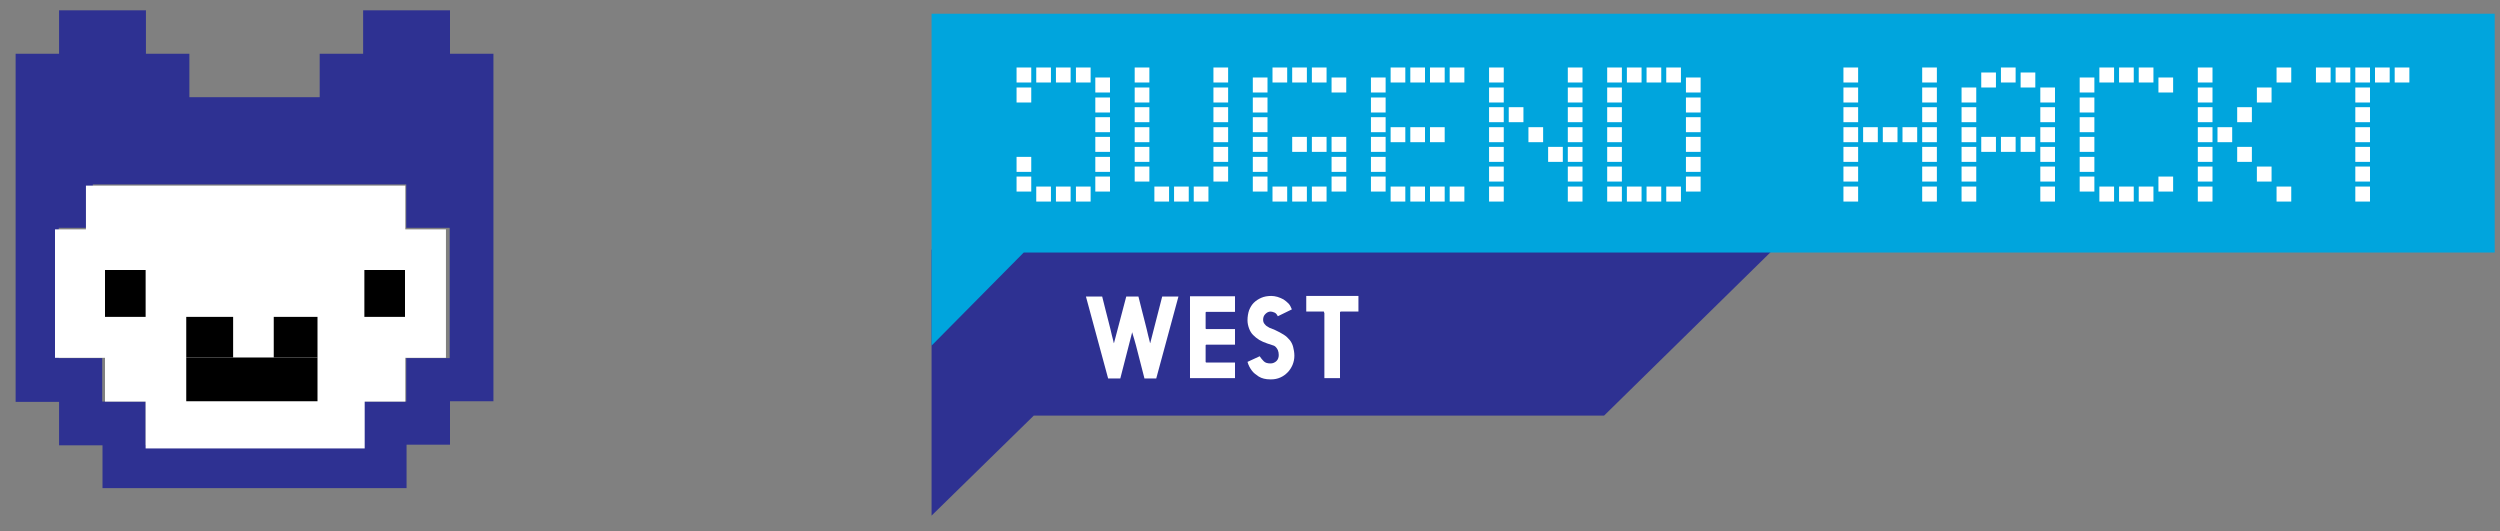
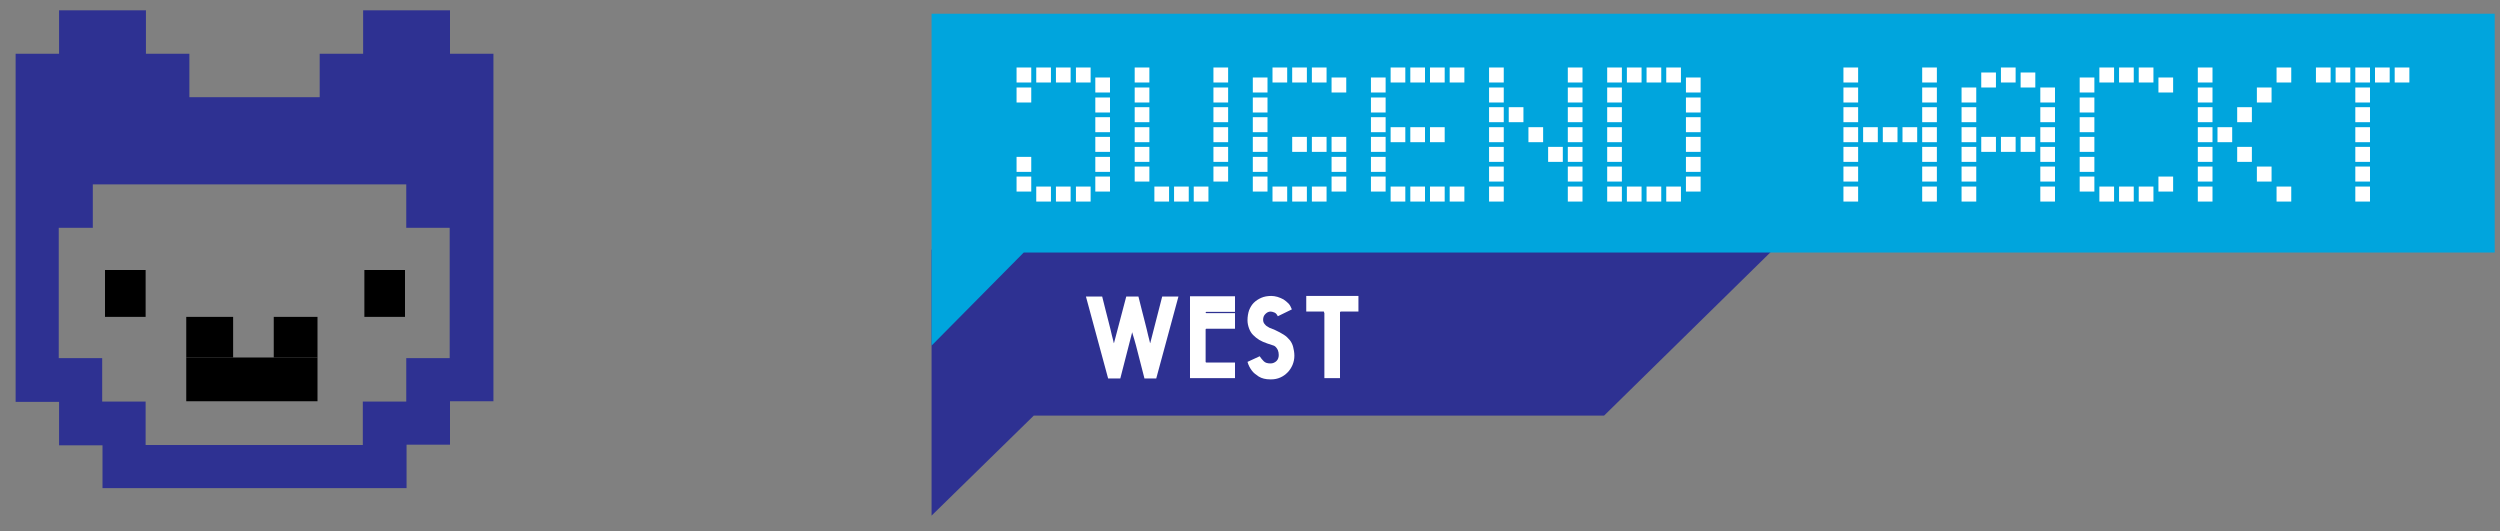
<svg xmlns="http://www.w3.org/2000/svg" xmlns:ns1="http://www.inkscape.org/namespaces/inkscape" xmlns:ns2="http://sodipodi.sourceforge.net/DTD/sodipodi-0.dtd" width="800" height="170" viewBox="0 0 800 170" id="svg4323" version="1.1" ns1:version="0.91 r13725" ns2:docname="Banner_JH-West-2016.svg">
  <rect x="0" y="0" width="800" height="170" fill="#808080" stroke="none" />
  <defs id="defs4325" />
  <ns2:namedview id="base" pagecolor="#ffffff" bordercolor="#666666" borderopacity="1.0" ns1:pageopacity="0.0" ns1:pageshadow="2" ns1:zoom="1.4" ns1:cx="216.70568" ns1:cy="207.50574" ns1:document-units="px" ns1:current-layer="layer1" showgrid="false" units="px" ns1:window-width="1596" ns1:window-height="861" ns1:window-x="0" ns1:window-y="18" ns1:window-maximized="0" />
  <g ns1:label="Ebene 1" ns1:groupmode="layer" id="layer1" transform="translate(0,-882.362)">
    <g transform="translate(297,81.562)" id="g69">
      <g id="g71">
        <g id="g73">
          <path style="fill:#2e3192" ns1:connector-curvature="0" d="m -292,818.2 0,13.1 0,13.9 0,13.9 0,13.9 0,13.9 0,13.9 0,13.9 0,14.7 13.9,0 0,13.9 13.9,0 0,13.7 27,0 13.9,0 13.9,0 13.9,0 13.9,0 14.7,0 0,-13.9 13.9,0 0,-13.9 13.9,0 0,-14.7 0,-13.9 0,-13.9 0,-13.9 0,-13.9 0,-13.9 0,-13.9 0,-13.1 -13.9,0 0,-13.9 -27.8,0 0,13.9 -13.9,0 0,13.9 -14.7,0 -13.9,0 -13.1,0 0,-13.9 -13.9,0 0,-13.9 -27.8,0 0,13.9 -13.9,0 z m 13.9,55.5 10.8,0 0,-13.9 100.3,0 0,13.9 13.9,0 0,13.1 0,13.9 0,14.7 -13.9,0 0,13.9 -13.9,0 0,13.9 -14.7,0 -13.9,0 -13.9,0 -13.9,0 -13.1,0 0,-13.9 -13.9,0 0,-13.9 -13.9,0 0,-14.7 0,-13.9 0,-13.1 z" id="path75" />
        </g>
      </g>
      <g id="g77">
-         <path style="fill:#ffffff" ns1:connector-curvature="0" d="m -279.4,874.2 0,13.3 0,13.9 0,13.9 16,0 0,14 13,0 0,15 14.8,0 13.9,0 13.9,0 13.9,0 13.6,0 0,-15 13,0 0,-14 13,0 0,-13.9 0,-13.9 0,-13.3 -13,0 0,-14 -12.7,0 -14,0 -13.9,0 -13.9,0 -13.9,0 -33.8,0 0,14 -9.9,0 z" id="path79" />
        <rect x="-180.4" y="887.2" width="13" height="15" id="rect81" />
        <rect x="-263.4" y="887.2" width="13" height="15" id="rect83" />
        <rect x="-209.4" y="902.2" width="14" height="13" id="rect85" />
        <rect x="-237.4" y="915.2" width="42" height="14" id="rect87" />
        <rect x="-237.4" y="902.2" width="15" height="13" id="rect89" />
      </g>
    </g>
    <g transform="translate(297,81.562)" id="g141">
      <polygon style="fill:#2e3192" points="1.1,938 1.1,933.8 1.1,965.8 33.8,933.8 216.3,933.8 270.4,880.7 1.1,880.7 " id="polygon143" />
      <polygon style="fill:#00a5dd" points="501.3,862.5 501.3,805.2 1.1,805.2 1.1,862.5 1.1,881.6 1.1,911.4 30.6,881.6 501.3,881.6 " id="polygon145" />
      <path style="fill:#ffffff" ns1:connector-curvature="0" d="m 469.3,827.2 4.7,0 0,-4.8 -4.7,0 0,4.8 z m -6.3,0 4.7,0 0,-4.8 -4.7,0 0,4.8 z m -6.3,0 4.7,0 0,-4.8 -4.7,0 0,4.8 z m -6.3,0 4.7,0 0,-4.8 -4.7,0 0,4.8 z m -6.3,0 4.7,0 0,-4.8 -4.7,0 0,4.8 z m -12.6,0 4.7,0 0,-4.8 -4.7,0 0,4.8 z m -25.2,0 4.7,0 0,-4.8 -4.7,0 0,4.8 z m -18.9,0 4.7,0 0,-4.8 -4.7,0 0,4.8 z m -6.3,0 4.7,0 0,-4.8 -4.7,0 0,4.8 z m -6.3,0 4.7,0 0,-4.8 -4.7,0 0,4.8 z m -31.5,0 4.7,0 0,-4.8 -4.7,0 0,4.8 z m -25.2,0 4.7,0 0,-4.8 -4.7,0 0,4.8 z m -25.2,0 4.7,0 0,-4.8 -4.7,0 0,4.8 z m -56.7,0 4.7,0 0,-4.8 -4.7,0 0,4.8 z m -6.3,0 4.7,0 0,-4.8 -4.7,0 0,4.8 z m -6.3,0 4.7,0 0,-4.8 -4.7,0 0,4.8 z m -6.3,0 4.7,0 0,-4.8 -4.7,0 0,4.8 z m -12.6,0 4.7,0 0,-4.8 -4.7,0 0,4.8 z m -25.2,0 4.7,0 0,-4.8 -4.7,0 0,4.8 z m -12.6,0 4.7,0 0,-4.8 -4.7,0 0,4.8 z m -6.3,0 4.7,0 0,-4.8 -4.7,0 0,4.8 z m -6.3,0 4.7,0 0,-4.8 -4.7,0 0,4.8 z m -6.3,0 4.7,0 0,-4.8 -4.7,0 0,4.8 z m -25.2,0 4.7,0 0,-4.8 -4.7,0 0,4.8 z m -6.3,0 4.7,0 0,-4.8 -4.7,0 0,4.8 z m -6.3,0 4.7,0 0,-4.8 -4.7,0 0,4.8 z m -18.9,0 4.7,0 0,-4.8 -4.7,0 0,4.8 z m -25.2,0 4.7,0 0,-4.8 -4.7,0 0,4.8 z m -18.9,0 4.8,0 0,-4.8 -4.7,0 0,4.8 z m -6.3,0 4.7,0 0,-4.8 -4.7,0 0,4.8 z m -6.3,0 4.7,0 0,-4.8 -4.7,0 0,4.8 z m -6.3,0 4.7,0 0,-4.8 -4.7,0 0,4.8 z m 321.3,1.6 4.7,0 0,-4.8 -4.7,0 0,4.8 z m -12.6,0 4.7,0 0,-4.8 -4.7,0 0,4.8 z m 56.7,1.6 4.7,0 0,-4.8 -4.7,0 0,4.8 z m -25.2,0 4.7,0 0,-4.8 -4.7,0 0,4.8 z m -126,0 4.7,0 0,-4.8 -4.7,0 0,4.8 z m -100.8,0 4.7,0 0,-4.8 -4.7,0 0,4.8 z m -12.6,0 4.7,0 0,-4.8 -4.7,0 0,4.8 z m -25.2,0 4.7,0 0,-4.8 -4.7,0 0,4.8 z m -50.4,0 4.7,0 0,-4.8 -4.7,0 0,4.8 z m 403.2,3.2 4.7,0 0,-4.8 -4.7,0 0,4.8 z m -31.5,0 4.7,0 0,-4.8 -4.7,0 0,4.8 z m -18.9,0 4.7,0 0,-4.8 -4.7,0 0,4.8 z m -50.4,0 4.7,0 0,-4.8 -4.7,0 0,4.8 z m -25.2,0 4.7,0 0,-4.8 -4.7,0 0,4.8 z m -12.6,0 4.7,0 0,-4.8 -4.7,0 0,4.8 z m -25.2,0 4.7,0 0,-4.8 -4.7,0 0,4.8 z m -75.6,0 4.7,0 0,-4.8 -4.7,0 0,4.8 z m -12.6,0 4.7,0 0,-4.8 -4.7,0 0,4.8 z m -25.2,0 4.7,0 0,-4.8 -4.7,0 0,4.8 z m -88.2,0 4.7,0 0,-4.8 -4.7,0 0,4.8 z m -25.2,0 4.7,0 0,-4.8 -4.7,0 0,4.8 z m -37.8,0 4.7,0 0,-4.8 -4.7,0 0,4.8 z m 340.2,3.2 4.7,0 0,-4.8 -4.7,0 0,4.8 z m -126,0 4.7,0 0,-4.8 -4.7,0 0,4.8 z m -100.8,0 4.7,0 0,-4.8 -4.7,0 0,4.8 z m -37.8,0 4.7,0 0,-4.8 -4.7,0 0,4.8 z m -50.4,0 4.7,0 0,-4.8 -4.7,0 0,4.8 z m 403.2,3.1 4.7,0 0,-4.8 -4.7,0 0,4.8 z m -37.8,0 4.7,0 0,-4.8 -4.7,0 0,4.8 z m -12.6,0 4.7,0 0,-4.8 -4.7,0 0,4.8 z m -50.4,0 4.7,0 0,-4.8 -4.7,0 0,4.8 z m -25.2,0 4.7,0 0,-4.8 -4.7,0 0,4.8 z m -12.6,0 4.7,0 0,-4.8 -4.7,0 0,4.8 z m -25.2,0 4.7,0 0,-4.8 -4.7,0 0,4.8 z m -75.6,0 4.7,0 0,-4.8 -4.7,0 0,4.8 z m -12.6,0 4.7,0 0,-4.8 -4.7,0 0,4.8 z m -18.9,0 4.7,0 0,-4.8 -4.7,0 0,4.8 z m -6.3,0 4.7,0 0,-4.8 -4.7,0 0,4.8 z m -88.2,0 4.7,0 0,-4.8 -4.7,0 0,4.8 z m -25.2,0 4.7,0 0,-4.8 -4.7,0 0,4.8 z m 302.4,3.2 4.7,0 0,-4.8 -4.7,0 0,4.8 z m -126,0 4.7,0 0,-4.8 -4.7,0 0,4.8 z m -100.8,0 4.7,0 0,-4.8 -4.7,0 0,4.8 z m -37.8,0 4.7,0 0,-4.8 -4.7,0 0,4.8 z m -50.4,0 4.7,0 0,-4.8 -4.7,0 0,4.8 z m 403.2,3.2 4.7,0 0,-4.8 -4.7,0 0,4.8 z m -44.1,0 4.7,0 0,-4.8 -4.7,0 0,4.8 z m -6.3,0 4.7,0 0,-4.8 -4.7,0 0,4.8 z m -50.4,0 4.7,0 0,-4.8 -4.7,0 0,4.8 z m -25.2,0 4.7,0 0,-4.8 -4.7,0 0,4.8 z m -12.6,0 4.7,0 0,-4.8 -4.7,0 0,4.8 z m -6.3,0 4.7,0 0,-4.8 -4.7,0 0,4.8 z m -6.3,0 4.7,0 0,-4.8 -4.7,0 0,4.8 z m -6.3,0 4.7,0 0,-4.8 -4.7,0 0,4.8 z m -6.3,0 4.7,0 0,-4.8 -4.7,0 0,4.8 z m -75.6,0 4.7,0 0,-4.8 -4.7,0 0,4.8 z m -12.6,0 4.7,0 0,-4.8 -4.7,0 0,4.8 z m -12.6,0 4.7,0 0,-4.8 -4.7,0 0,4.8 z m -12.6,0 4.7,0 0,-4.8 -4.7,0 0,4.8 z m -18.9,0 4.7,0 0,-4.8 -4.7,0 0,4.8 z m -6.3,0 4.7,0 0,-4.8 -4.7,0 0,4.8 z m -6.3,0 4.7,0 0,-4.8 -4.7,0 0,4.8 z m -56.7,0 4.7,0 0,-4.8 -4.7,0 0,4.8 z m -25.2,0 4.7,0 0,-4.8 -4.7,0 0,4.8 z m 302.4,3.1 4.7,0 0,-4.8 -4.7,0 0,4.8 z m -18.9,0 4.7,0 0,-4.8 -4.7,0 0,4.8 z m -6.3,0 4.7,0 0,-4.8 -4.7,0 0,4.8 z m -6.3,0 4.7,0 0,-4.8 -4.7,0 0,4.8 z m -94.5,0 4.7,0 0,-4.8 -4.7,0 0,4.8 z m -100.8,0 4.7,0 0,-4.8 -4.7,0 0,4.8 z m -12.6,0 4.7,0 0,-4.8 -4.7,0 0,4.8 z m -6.3,0 4.7,0 0,-4.8 -4.7,0 0,4.8 z m -6.3,0 4.7,0 0,-4.8 -4.7,0 0,4.8 z m -12.6,0 4.7,0 0,-4.8 -4.7,0 0,4.8 z m -50.4,0 4.7,0 0,-4.8 -4.7,0 0,4.8 z m 403.2,3.2 4.7,0 0,-4.8 -4.7,0 0,4.8 z m -37.8,0 4.7,0 0,-4.8 -4.7,0 0,4.8 z m -12.6,0 4.7,0 0,-4.8 -4.7,0 0,4.8 z m -50.4,0 4.7,0 0,-4.8 -4.7,0 0,4.8 z m -25.2,0 4.7,0 0,-4.8 -4.7,0 0,4.8 z m -12.6,0 4.7,0 0,-4.8 -4.7,0 0,4.8 z m -25.2,0 4.7,0 0,-4.8 -4.7,0 0,4.8 z m -75.6,0 4.7,0 0,-4.8 -4.7,0 0,4.8 z m -12.6,0 4.7,0 0,-4.8 -4.7,0 0,4.8 z m -6.3,0 4.7,0 0,-4.8 -4.7,0 0,4.8 z m -18.9,0 4.7,0 0,-4.8 -4.7,0 0,4.8 z m -88.2,0 4.7,0 0,-4.8 -4.7,0 0,4.8 z m -25.2,0 4.7,0 0,-4.8 -4.7,0 0,4.8 z m 302.4,3.2 4.7,0 0,-4.8 -4.7,0 0,4.8 z m -126,0 4.7,0 0,-4.8 -4.7,0 0,4.8 z m -100.8,0 4.7,0 0,-4.8 -4.7,0 0,4.8 z m -12.6,0 4.7,0 0,-4.8 -4.7,0 0,4.8 z m -25.2,0 4.7,0 0,-4.8 -4.7,0 0,4.8 z m -50.4,0 4.7,0 0,-4.8 -4.7,0 0,4.8 z m -25.2,0 4.7,0 0,-4.8 -4.7,0 0,4.8 z m 428.4,3.1 4.7,0 0,-4.8 -4.7,0 0,4.8 z m -31.5,0 4.7,0 0,-4.8 -4.7,0 0,4.8 z m -18.9,0 4.7,0 0,-4.8 -4.7,0 0,4.8 z m -50.4,0 4.7,0 0,-4.8 -4.7,0 0,4.8 z m -25.2,0 4.7,0 0,-4.8 -4.7,0 0,4.8 z m -12.6,0 4.7,0 0,-4.8 -4.7,0 0,4.8 z m -25.2,0 4.7,0 0,-4.8 -4.7,0 0,4.8 z m -75.6,0 4.7,0 0,-4.8 -4.7,0 0,4.8 z m -12.6,0 4.7,0 0,-4.8 -4.7,0 0,4.8 z m -25.2,0 4.7,0 0,-4.8 -4.7,0 0,4.8 z m -88.2,0 4.7,0 0,-4.8 -4.7,0 0,4.8 z m -25.2,0 4.7,0 0,-4.8 -4.7,0 0,4.8 z m 327.6,3.2 4.7,0 0,-4.8 -4.7,0 0,4.8 z m -25.2,0 4.7,0 0,-4.8 -4.7,0 0,4.8 z m -126,0 4.7,0 0,-4.8 -4.7,0 0,4.8 z m -100.8,0 4.7,0 0,-4.8 -4.7,0 0,4.8 z m -12.6,0 4.7,0 0,-4.8 -4.7,0 0,4.8 z m -25.2,0 4.7,0 0,-4.8 -4.7,0 0,4.8 z m -50.4,0 4.7,0 0,-4.8 -4.7,0 0,4.8 z m -25.2,0 4.7,0 0,-4.8 -4.7,0 0,4.8 z m 428.4,3.2 4.7,0 0,-4.8 -4.7,0 0,4.8 z m -25.2,0 4.7,0 0,-4.8 -4.7,0 0,4.8 z m -25.2,0 4.7,0 0,-4.8 -4.7,0 0,4.8 z m -18.9,0 4.7,0 0,-4.8 -4.7,0 0,4.8 z m -6.3,0 4.7,0 0,-4.8 -4.7,0 0,4.8 z m -6.3,0 4.7,0 0,-4.8 -4.7,0 0,4.8 z m -18.9,0 4.7,0 0,-4.8 -4.7,0 0,4.8 z m -25.2,0 4.7,0 0,-4.8 -4.7,0 0,4.8 z m -12.6,0 4.7,0 0,-4.8 -4.7,0 0,4.8 z m -25.2,0 4.7,0 0,-4.8 -4.7,0 0,4.8 z m -56.7,0 4.7,0 0,-4.8 -4.7,0 0,4.8 z m -6.3,0 4.7,0 0,-4.8 -4.7,0 0,4.8 z m -6.3,0 4.7,0 0,-4.8 -4.7,0 0,4.8 z m -6.3,0 4.7,0 0,-4.8 -4.7,0 0,4.8 z m -12.6,0 4.7,0 0,-4.8 -4.7,0 0,4.8 z m -25.2,0 4.7,0 0,-4.8 -4.7,0 0,4.8 z m -12.6,0 4.7,0 0,-4.8 -4.7,0 0,4.8 z m -6.3,0 4.7,0 0,-4.8 -4.7,0 0,4.8 z m -6.3,0 4.7,0 0,-4.8 -4.7,0 0,4.8 z m -6.3,0 4.7,0 0,-4.8 -4.7,0 0,4.8 z m -25.2,0 4.7,0 0,-4.8 -4.7,0 0,4.8 z m -6.3,0 4.7,0 0,-4.8 -4.7,0 0,4.8 z m -6.3,0 4.7,0 0,-4.8 -4.7,0 0,4.8 z m -25.2,0 4.7,0 0,-4.8 -4.7,0 0,4.8 z m -6.3,0 4.7,0 0,-4.8 -4.7,0 0,4.8 z m -6.3,0 4.7,0 0,-4.8 -4.7,0 0,4.8 z m -25.2,0 4.8,0 0,-4.8 -4.7,0 0,4.8 z m -6.3,0 4.7,0 0,-4.8 -4.7,0 0,4.8 z m -6.3,0 4.7,0 0,-4.8 -4.7,0 0,4.8 z" id="path147" />
      <g id="g149">
        <path style="fill:#ffffff" ns1:connector-curvature="0" d="m 69.2,921.8 c -0.8,-3.2 -1.5,-5.9 -2,-7.8 -0.5,-2 -0.9,-3.5 -1.2,-4.5 -0.3,-1.1 -0.5,-1.7 -0.6,-2 -0.1,-0.3 -0.1,-0.5 -0.1,-0.4 l -3.8,14.8 -3.9,0 -7.1,-26.2 5.2,0 c 0.8,3.3 1.5,5.9 2,7.9 0.5,2 0.9,3.5 1.1,4.5 0.3,1 0.4,1.7 0.5,2 0.1,0.3 0.1,0.5 0.1,0.5 0,0 0.1,0 0.1,-0.1 l 3.9,-14.8 3.9,0 c 0.8,3.3 1.5,5.9 2,7.9 0.5,2 0.9,3.5 1.1,4.5 0.3,1 0.4,1.7 0.5,2 0.1,0.3 0.1,0.5 0.1,0.5 0,0 0.1,0 0.1,-0.1 l 3.8,-14.8 5.2,0 -7.1,26.2 -3.8,0 z" id="path151" />
-         <path style="fill:#ffffff" ns1:connector-curvature="0" d="m 88.8,916.6 c 0,0.1 0.1,0.2 0.2,0.2 l 9.2,0 0,5 -14.4,0 0,-26.2 14.4,0 0,5 -9.2,0 c -0.1,0 -0.2,0.1 -0.2,0.2 l 0,5.1 c 0,0.1 0.1,0.2 0.2,0.2 l 9.2,0 0,5 -9.2,0 c -0.1,0 -0.2,0.1 -0.2,0.2 l 0,5.3 z" id="path153" />
+         <path style="fill:#ffffff" ns1:connector-curvature="0" d="m 88.8,916.6 c 0,0.1 0.1,0.2 0.2,0.2 l 9.2,0 0,5 -14.4,0 0,-26.2 14.4,0 0,5 -9.2,0 c -0.1,0 -0.2,0.1 -0.2,0.2 c 0,0.1 0.1,0.2 0.2,0.2 l 9.2,0 0,5 -9.2,0 c -0.1,0 -0.2,0.1 -0.2,0.2 l 0,5.3 z" id="path153" />
        <path style="fill:#ffffff" ns1:connector-curvature="0" d="m 106.1,914.8 c 0.4,0.6 0.8,1.1 1.3,1.6 0.5,0.5 1.2,0.7 2.2,0.7 0.7,0 1.4,-0.3 1.9,-0.8 0.5,-0.5 0.7,-1.2 0.7,-1.9 0,-0.6 -0.1,-1.1 -0.3,-1.6 -0.2,-0.4 -0.4,-0.7 -0.7,-1 -0.3,-0.3 -0.7,-0.5 -1.2,-0.6 -0.5,-0.2 -1,-0.3 -1.5,-0.5 -0.9,-0.3 -1.8,-0.7 -2.5,-1.1 -0.8,-0.5 -1.4,-1 -2,-1.6 -0.6,-0.6 -1,-1.3 -1.3,-2.1 -0.3,-0.8 -0.5,-1.7 -0.5,-2.6 0,-1.2 0.2,-2.3 0.5,-3.2 0.4,-1 0.9,-1.8 1.5,-2.4 0.7,-0.7 1.5,-1.2 2.4,-1.6 0.9,-0.4 2,-0.6 3.2,-0.6 0.6,0 1.3,0.1 2,0.3 0.7,0.2 1.3,0.5 1.9,0.8 0.6,0.4 1.1,0.8 1.6,1.3 0.5,0.5 0.8,1.2 1.1,1.9 l -4.5,2.2 c -0.3,-0.6 -0.6,-1 -1.1,-1.2 -0.5,-0.2 -0.9,-0.3 -1.2,-0.3 -0.7,0 -1.2,0.3 -1.7,0.8 -0.5,0.5 -0.7,1.1 -0.7,1.8 0,0.5 0.1,0.9 0.4,1.3 0.3,0.4 0.6,0.7 1,0.9 0.4,0.3 0.8,0.5 1.2,0.6 0.4,0.2 0.8,0.3 1.2,0.5 1.1,0.5 2,1 2.8,1.5 0.8,0.5 1.4,1.1 1.9,1.7 0.5,0.6 0.9,1.4 1.1,2.2 0.2,0.8 0.4,1.8 0.4,2.8 0,1.1 -0.2,2 -0.6,3 -0.4,0.9 -0.9,1.7 -1.6,2.4 -0.7,0.7 -1.4,1.2 -2.3,1.6 -0.9,0.4 -1.9,0.6 -2.9,0.6 l -0.3,0 c -1.5,0 -2.7,-0.3 -3.7,-0.9 -0.9,-0.6 -1.7,-1.2 -2.2,-1.9 -0.6,-0.8 -1.1,-1.7 -1.4,-2.8 l 3.9,-1.8 z" id="path155" />
        <path style="fill:#ffffff" ns1:connector-curvature="0" d="m 126.7,900.9 0,-0.2 c 0,0 0,0 0,-0.1 -0.1,-0.1 -0.1,-0.1 -0.1,-0.1 l -5.6,0 0,-5 16.7,0 0,5 -5.7,0 -0.2,0.2 0,0.2 0,20.9 -5,0 0,-20.9 z" id="path157" />
      </g>
    </g>
  </g>
</svg>